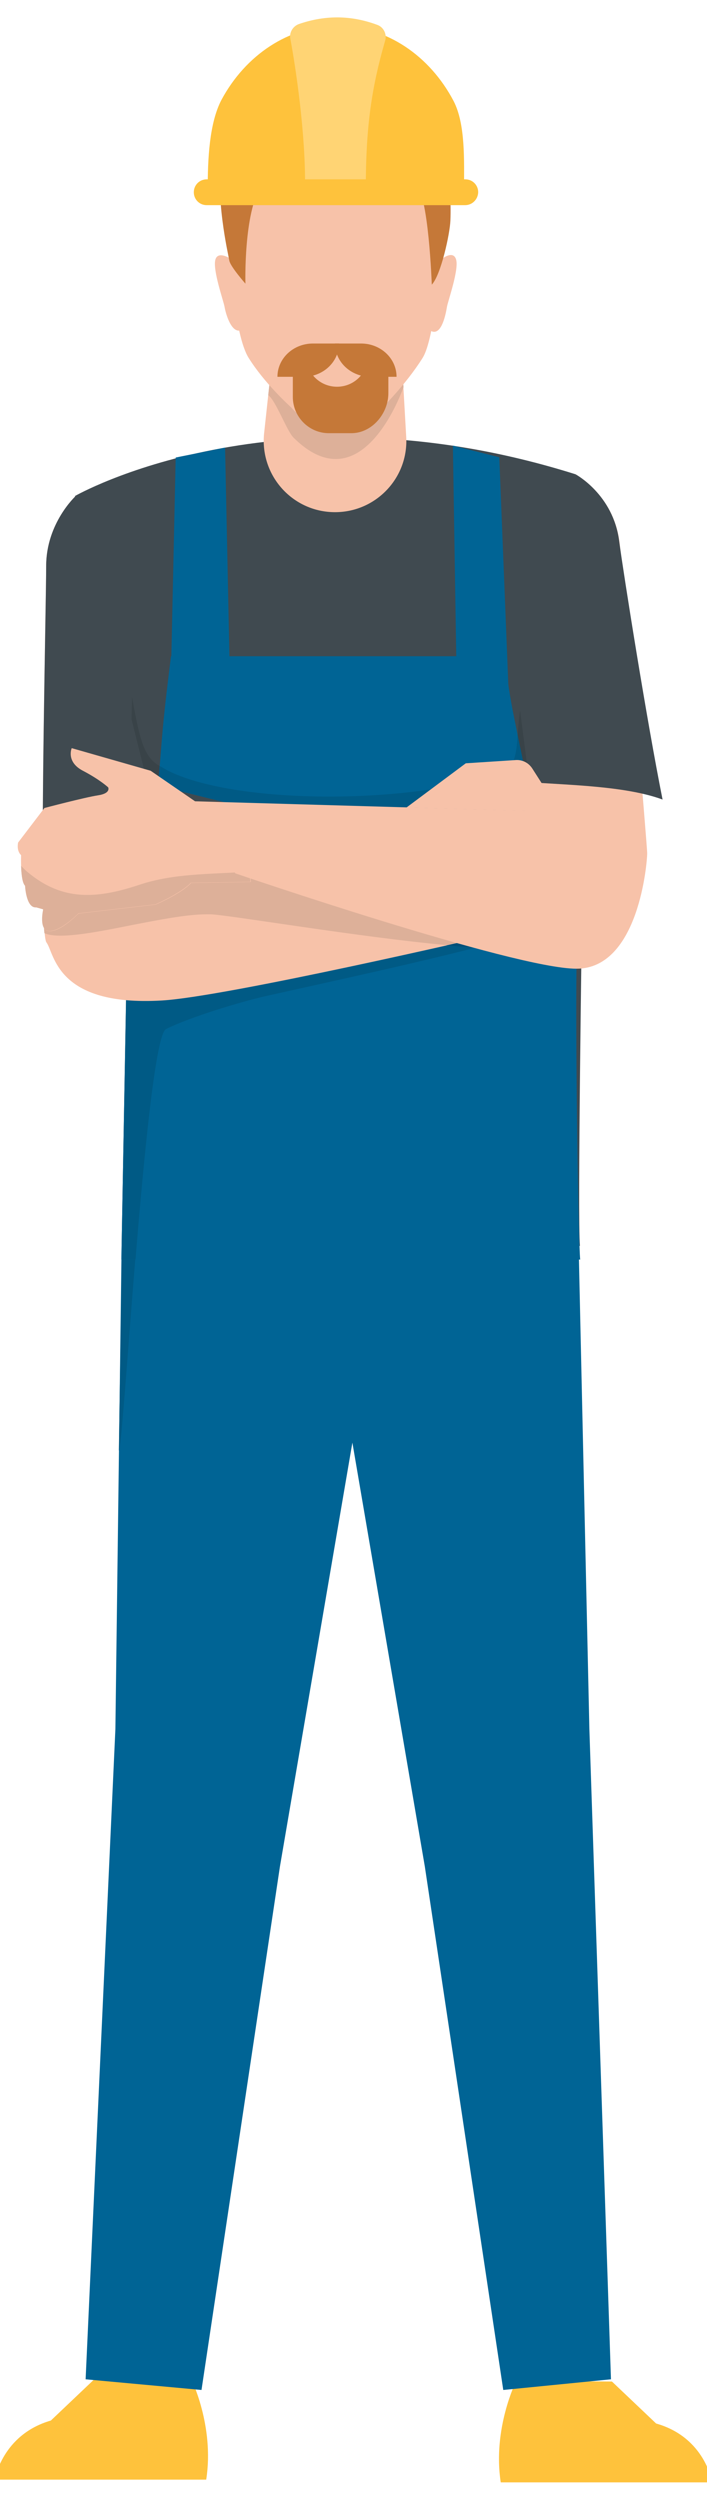
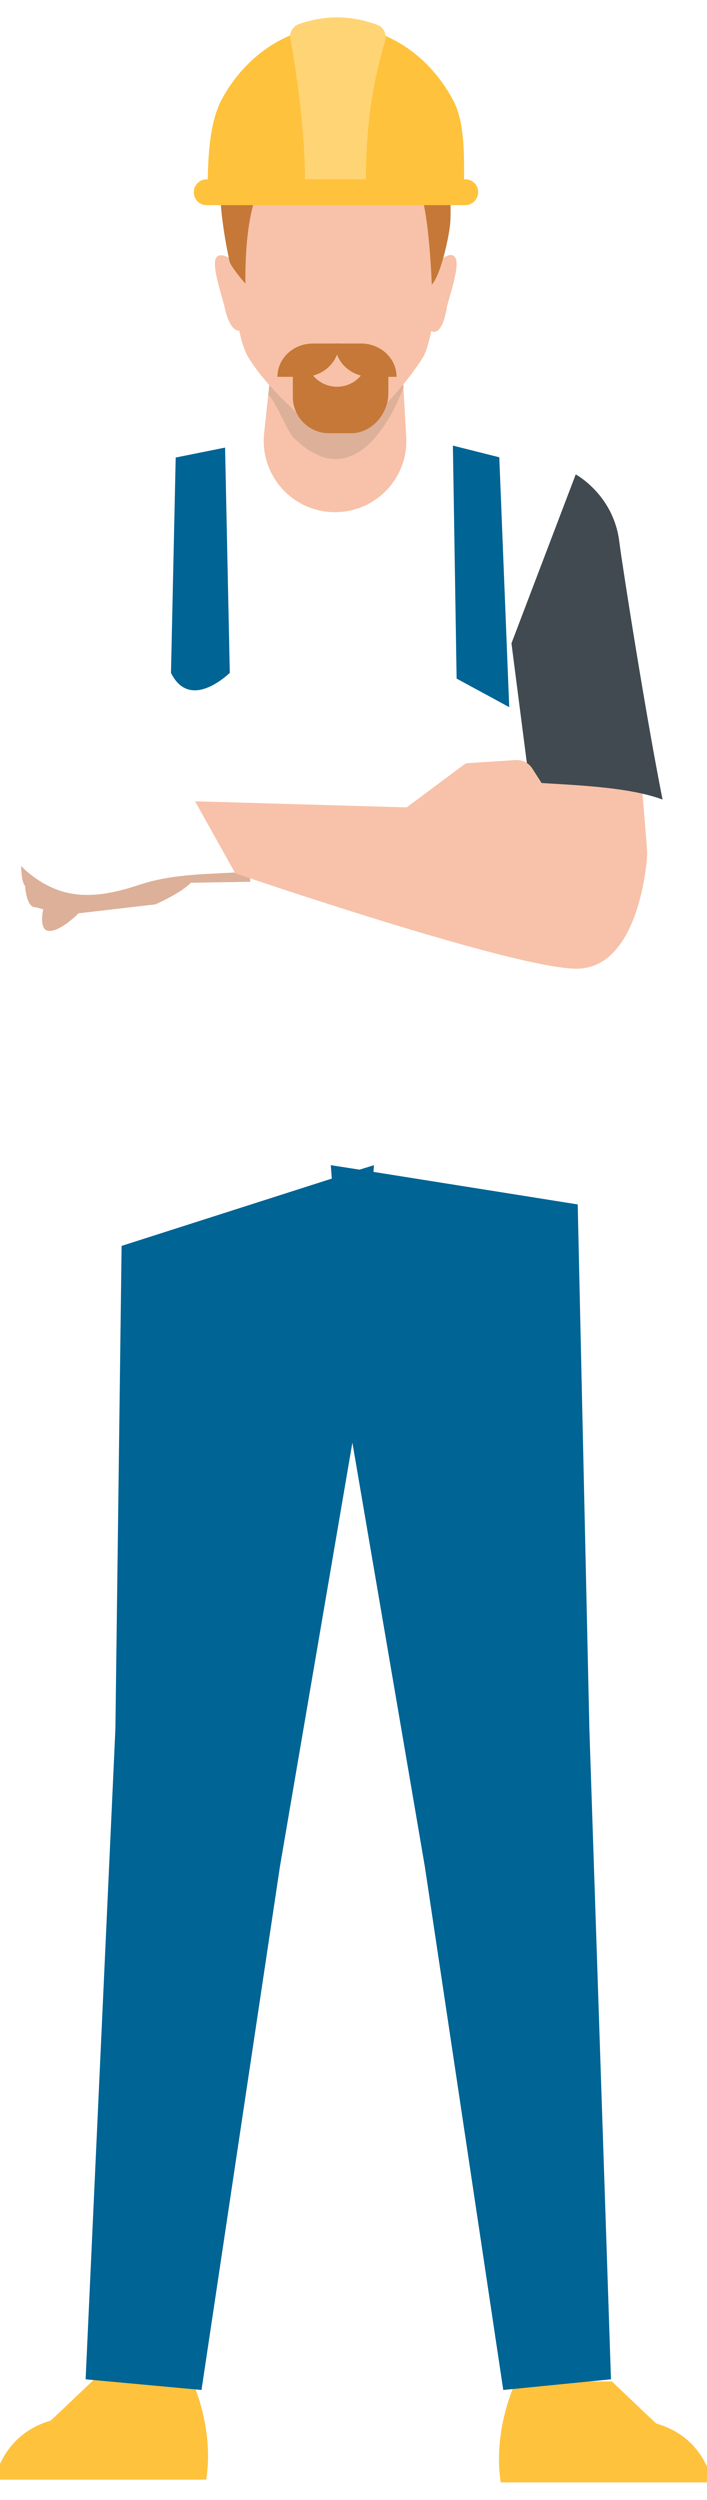
<svg xmlns="http://www.w3.org/2000/svg" xmlns:xlink="http://www.w3.org/1999/xlink" version="1.1" id="Layer_1" x="0px" y="0px" viewBox="0 0 284.9 1006.5" style="enable-background:new 0 0 284.9 1006.5;" xml:space="preserve">
  <style type="text/css">
	.st0{clip-path:url(#SVGID_00000112611963197705834540000016236146704162144135_);fill:#FEC23C;}
	.st1{fill:#006495;}
	.st2{clip-path:url(#SVGID_00000183219780547727690540000008974688398088404912_);fill:#404A50;}
	.st3{clip-path:url(#SVGID_00000183219780547727690540000008974688398088404912_);fill:#006495;}
	.st4{clip-path:url(#SVGID_00000183219780547727690540000008974688398088404912_);fill:#005A85;}
	.st5{clip-path:url(#SVGID_00000183219780547727690540000008974688398088404912_);fill:#394348;}
	.st6{clip-path:url(#SVGID_00000183219780547727690540000008974688398088404912_);fill:#F7C2A9;}
	.st7{clip-path:url(#SVGID_00000183219780547727690540000008974688398088404912_);fill:#004F78;}
	.st8{clip-path:url(#SVGID_00000183219780547727690540000008974688398088404912_);fill:#DDB099;}
	.st9{clip-path:url(#SVGID_00000183219780547727690540000008974688398088404912_);fill:#E6E6E5;}
	.st10{fill:#DDB099;}
	.st11{fill:#394348;}
	.st12{fill:#333B40;}
	.st13{clip-path:url(#SVGID_00000118359964193522441270000008037703949201536180_);fill:#C79E8A;}
	.st14{clip-path:url(#SVGID_00000118359964193522441270000008037703949201536180_);fill:#DDB099;}
	.st15{clip-path:url(#SVGID_00000118359964193522441270000008037703949201536180_);fill:#F7C2A9;}
	.st16{clip-path:url(#SVGID_00000118359964193522441270000008037703949201536180_);fill:#404A50;}
	.st17{clip-path:url(#SVGID_00000118359964193522441270000008037703949201536180_);fill:#E6E6E5;}
	.st18{clip-path:url(#SVGID_00000118359964193522441270000008037703949201536180_);fill:#C57838;}
	.st19{clip-path:url(#SVGID_00000118359964193522441270000008037703949201536180_);fill:#006495;}
	.st20{clip-path:url(#SVGID_00000056392365825130224940000016424080774921093819_);fill:#FEC23C;}
	.st21{clip-path:url(#SVGID_00000056392365825130224940000016424080774921093819_);fill:#FFD474;}
</style>
  <g>
    <g>
      <defs>
        <rect id="SVGID_1_" x="-2.1" y="7" width="289.1" height="992.4" />
      </defs>
      <clipPath id="SVGID_00000000224242027856470550000008901904869643857589_">
        <use xlink:href="#SVGID_1_" style="overflow:visible;" />
      </clipPath>
      <path style="clip-path:url(#SVGID_00000000224242027856470550000008901904869643857589_);fill:#FEC23C;" d="M20.5,974.5l17.8-16.9    l38.6-0.2c0,0,9.6,19.2,6.2,40.9H-2.1C-2.1,998.3,0.8,980.2,20.5,974.5" />
      <path style="clip-path:url(#SVGID_00000000224242027856470550000008901904869643857589_);fill:#FEC23C;" d="M264.4,975.7    l-17.8-16.9l-38.6-0.2c0,0-9.6,19.2-6.2,40.9H287C287,999.4,284.2,981.3,264.4,975.7" />
    </g>
    <polygon class="st1" points="237.5,696.1 232.8,484.9 150.5,471.8 150.7,469.1 144.9,470.9 133.3,469.1 133.7,474.5 49,501.6    46.5,696.1 34.5,957.9 81.2,962.2 112.8,751.5 142,580.8 171.2,751.5 202.8,962.2 246.2,957.9  " />
    <g>
      <defs>
-         <rect id="SVGID_00000092445856798268168380000006021044546901134269_" x="-2.1" y="7" width="289.1" height="992.4" />
-       </defs>
+         </defs>
      <clipPath id="SVGID_00000111158373809827819940000003678937895956952460_">
        <use xlink:href="#SVGID_00000092445856798268168380000006021044546901134269_" style="overflow:visible;" />
      </clipPath>
      <path style="clip-path:url(#SVGID_00000111158373809827819940000003678937895956952460_);fill:#404A50;" d="M30.2,199.7    c0,0,81.3-46.7,201.9-8.7l2.4,180.3c0,0-1.8,119.5-0.8,130.3H49l2.6-144.5L30.2,199.7z" />
      <path style="clip-path:url(#SVGID_00000111158373809827819940000003678937895956952460_);fill:#006495;" d="M207.2,289    c-1.7-8.2-2.9-16.5-3.9-24.8H68.9c-1.2,9.7-2.4,19.4-3.3,29.1c-2.5,27.6-3,56.5-14.3,82.1l-2.4,131.7h184.9    c-0.7-6.9-1.9-81-1.5-117C228.6,387.1,214.3,324.4,207.2,289" />
      <path style="clip-path:url(#SVGID_00000111158373809827819940000003678937895956952460_);fill:#005A85;" d="M54.5,507.1h-5.4    l-1.2,76.9C48.8,583.5,51.3,546.5,54.5,507.1" />
      <path style="clip-path:url(#SVGID_00000111158373809827819940000003678937895956952460_);fill:#394348;" d="M214.7,273.2    c-5.2,6.1-5.5,15.1-6.1,22.9c5,24,12.3,56.5,17.6,76.3c2.7-0.8,5.5-1.5,8.3-2.4L214.7,273.2z M53.2,280.5l-0.2,9.1l5,20l2.7,0.8    l3.3,2.3c0.1-1.4,0.2-2.9,0.3-4.3c-0.7-0.5-1.4-0.9-2-1.4C57.8,303.2,56.1,297,53.2,280.5" />
      <path style="clip-path:url(#SVGID_00000111158373809827819940000003678937895956952460_);fill:#005A85;" d="M208.6,296.1    c-0.5,7.3-1.3,13.5-6.6,15.2c-19.1,6.4-44.9,9.4-69.4,9.4c-28.9,0-56-4.3-68.3-12.4c-0.1,1.4-0.2,2.9-0.3,4.3l8.7,6l120.6,29.9v0    l11.1,29.8c6.9-1.8,14.1-3.8,21.8-5.9C220.9,352.5,213.6,320.1,208.6,296.1 M180,380.7c-31.1,7-95.3,21-114.8,22.1    c-2.3,0.1-4.5,0.2-6.5,0.2c-2.8,0-5.4-0.1-7.8-0.3l-1.7,104.4h5.4c3.6-43.9,8.2-90.7,12.3-92.8c9.6-4.8,30.1-11,40.3-13.3    c33.2-7.4,57.4-12.6,84.6-19.5C188.2,381.3,184.2,381,180,380.7" />
      <path style="clip-path:url(#SVGID_00000111158373809827819940000003678937895956952460_);fill:#F7C2A9;" d="M30.5,199.7    c0,0-11.9,10.9-11.9,28.2c0,17.4-3.2,147.1,0.1,151.5c3.3,4.3,3.7,25.9,46.5,23.4c26-1.5,132-26.1,132-26.1l-3.9-28.2l-135.8-1.1    L30.5,199.7z" />
      <path style="clip-path:url(#SVGID_00000111158373809827819940000003678937895956952460_);fill:#404A50;" d="M21.2,367.1    c23.6-16.6,55-14.6,82.5-15.8c30-1.3,59.9-3.4,89.8-2l-0.1-0.9L59.4,315.3L30.5,199.7c0,0-11.9,10.9-11.9,28.2    c0,14.9-2.3,112.1-1,142.5C18.6,369.2,19.8,368.1,21.2,367.1" />
      <path style="clip-path:url(#SVGID_00000111158373809827819940000003678937895956952460_);fill:#005A85;" d="M204.5,378.3    c-4.3,1.1-8.5,2.2-12.7,3.3c3,0.2,5.7,0.2,8.1,0.2c2.2,0,4.2-0.1,5.8-0.2L204.5,378.3z" />
      <path style="clip-path:url(#SVGID_00000111158373809827819940000003678937895956952460_);fill:#004F78;" d="M193.3,348.5    L193.3,348.5l0.1,0.9c0,0,0,0,0,0l3.7,27.3c0,0-6.7,1.6-17.2,3.9c4.2,0.4,8.2,0.7,11.8,0.9c4.1-1,8.4-2.1,12.7-3.3L193.3,348.5" />
      <path style="clip-path:url(#SVGID_00000111158373809827819940000003678937895956952460_);fill:#DDB099;" d="M171.9,348.9    c-22.7,0-45.5,1.4-68.2,2.5c-1,0-2.1,0.1-3.1,0.1l0.4,3.6l-24,0.4c-4.1,4.4-14.3,8.7-14.3,8.7l-31,3.6c0,0,0,0,0,0    c-0.1,0-2.8,2.9-6.1,5c-1.7,1.1-3.6,2-5.3,2.1c-0.1,0-0.2,0-0.3,0c-1.1,0-1.8-0.5-2.3-1.3c0.1,0.8,0.1,1.5,0.2,2.1    c1.5,0.7,3.8,1,6.5,1c7.2,0,18-2.1,28.9-4.3c10.9-2.1,22-4.3,29.9-4.3c0.6,0,1.2,0,1.8,0c7.4,0.3,59.9,9.2,94.9,12.4    c10.5-2.4,17.2-3.9,17.2-3.9l-3.7-27.3C186.3,349,179.1,348.9,171.9,348.9" />
      <path style="clip-path:url(#SVGID_00000111158373809827819940000003678937895956952460_);fill:#394348;" d="M100.2,347.7l0.4,3.7    c1,0,2.1-0.1,3.1-0.1c22.8-1,45.5-2.5,68.2-2.5c7.2,0,14.4,0.1,21.6,0.5c0,0,0,0,0,0l-0.1-0.9L100.2,347.7z M17.4,366.2    c0,0.1,0,0.1,0,0.2C17.5,366.2,17.5,366.2,17.4,366.2L17.4,366.2z" />
      <path style="clip-path:url(#SVGID_00000111158373809827819940000003678937895956952460_);fill:#F7C2A9;" d="M97.7,325.8l-19.1-3.2    l-17.9-12.3l-31.8-9.1c0,0-2.4,5.5,4.5,9.1c6.9,3.6,10.2,6.7,10.2,6.7s1.2,2.4-4.1,3.2c-5.3,0.8-21.6,5.1-21.6,5.1L7.3,339.2    c0,0-0.8,3.2,1.2,5.1c0,0-0.4,10.3,1.6,12.3c0,0,0.4,9.1,4.5,8.7l2.9,0.8c0,0-2,9.1,2.9,8.7c4.9-0.4,11.4-7.1,11.4-7.1l31-3.6    c0,0,10.2-4.4,14.3-8.7l24-0.4L97.7,325.8z" />
      <path style="clip-path:url(#SVGID_00000111158373809827819940000003678937895956952460_);fill:#E6E6E5;" d="M10.1,356.6    C10.1,356.6,10.1,356.6,10.1,356.6C10.1,356.6,10.1,356.6,10.1,356.6 M10.1,356.6C10.1,356.6,10.1,356.6,10.1,356.6    C10.1,356.6,10.1,356.6,10.1,356.6 M10.1,356.6C10.1,356.6,10.1,356.6,10.1,356.6C10.1,356.6,10.1,356.6,10.1,356.6 M10.1,356.6    C10.1,356.6,10.1,356.6,10.1,356.6C10.1,356.6,10.1,356.6,10.1,356.6 M10.1,356.7C10.1,356.7,10.1,356.7,10.1,356.7    C10.1,356.7,10.1,356.7,10.1,356.7 M14.6,365.4l2.8,0.8v0L14.6,365.4z" />
    </g>
    <path class="st10" d="M17.4,366.2L17.4,366.2L17.4,366.2z" />
    <path class="st11" d="M17.4,366.2L17.4,366.2L17.4,366.2z" />
    <path class="st12" d="M17.5,366.2L17.5,366.2L17.5,366.2z" />
    <g>
      <defs>
        <rect id="SVGID_00000105424712466582871590000011021197610402396580_" x="-2.1" y="7" width="289.1" height="992.4" />
      </defs>
      <clipPath id="SVGID_00000111192822314640029410000013520299129718358668_">
        <use xlink:href="#SVGID_00000105424712466582871590000011021197610402396580_" style="overflow:visible;" />
      </clipPath>
      <path style="clip-path:url(#SVGID_00000111192822314640029410000013520299129718358668_);fill:#C79E8A;" d="M31.7,367.8    c0,0.1-2.8,2.9-6.1,5C28.9,370.7,31.7,367.8,31.7,367.8" />
      <path style="clip-path:url(#SVGID_00000111192822314640029410000013520299129718358668_);fill:#DDB099;" d="M8.5,348.6    c0.1,3,0.4,6.8,1.6,8c0,0,0,0,0,0c0,0,0,0,0,0c0,0,0,0,0,0c0,0,0,0,0,0c0,0,0,0,0,0c0,0,0,0,0,0c0,0,0,0,0,0c0,0,0,0,0,0    c0,0,0,0,0,0c0,0,0.4,8.7,4.2,8.7c0.1,0,0.2,0,0.3,0l2.8,0.8l0,0h0l0,0c0,0-2,8.7,2.5,8.7c0.1,0,0.2,0,0.3,0    c1.7-0.1,3.6-1,5.3-2.1c3.3-2.1,6-4.9,6.1-5c0,0,0,0,0,0l31-3.6c0,0,10.2-4.4,14.3-8.7l24-0.4l-0.5-4.2c-0.5,0.1-1,0.1-1.5,0.2    c-14.3,1-28.9,0.6-42.7,5.2c-7.5,2.5-14.4,4.1-21,4.1c-8.6,0-16.6-2.7-24.9-9.9C9.8,349.9,9.1,349.2,8.5,348.6" />
      <path style="clip-path:url(#SVGID_00000111192822314640029410000013520299129718358668_);fill:#F7C2A9;" d="M78.6,322.6l135.7,3.9    l-5.5-64.6L232,191c0,0,15.1,8.1,17.6,26.9c2.4,18.7,11.2,122.5,11.2,125.7c0,3.3-3.3,46.4-28.5,46.4    c-25.3,0-137.5-38.4-137.5-38.4L78.6,322.6z" />
      <path style="clip-path:url(#SVGID_00000111192822314640029410000013520299129718358668_);fill:#404A50;" d="M267,321.9    c-6.3-31.4-15.6-90-17.5-104.1C247.1,199.1,232,191,232,191l-25.9,68l7.2,55.9C229.2,316.1,252.1,316.4,267,321.9" />
      <path style="clip-path:url(#SVGID_00000111192822314640029410000013520299129718358668_);fill:#F7C2A9;" d="M109.8,143.3    l-3.4,31.4c-1.6,16.9,11.6,31.5,28.6,31.5c16.5,0,29.6-13.8,28.7-30.2l-2.6-45.7L109.8,143.3z" />
      <path style="clip-path:url(#SVGID_00000111192822314640029410000013520299129718358668_);fill:#E6E6E5;" d="M161.1,130.3    L161.1,130.3l1.5,25.6c0,0,0,0,0,0L161.1,130.3z M109.8,143.3L109.8,143.3l-1.7,15.8L109.8,143.3z" />
      <path style="clip-path:url(#SVGID_00000111192822314640029410000013520299129718358668_);fill:#DDB099;" d="M161.1,130.3l-51.3,13    l-1.7,15.8c3,2.1,7.4,14.2,10.1,17c6.3,6.3,12,8.7,17.1,8.7c14.4,0,23.9-19.7,27.3-28.9L161.1,130.3" />
      <path style="clip-path:url(#SVGID_00000111192822314640029410000013520299129718358668_);fill:#F7C2A9;" d="M179.9,90.9    c0-24.3-19.2-41.7-44.6-41.7c-25.3,0-43.7,19.7-43.7,44c0,2.9,0.3,5.8,0.9,8.6l0.1,1.9c0,0,1.8,31.2,7.6,40.4    c6.2,9.9,15.5,18.4,17.3,20.1c3.3,4,8.8,6.4,17.7,6.4c9.4,0,14.8-2.2,18-5.8l0.1,0.1c0,0,10.1-9.8,17-20.8c4-6.3,6.3-29,7.6-39.7    C178.4,92.1,179.9,96.5,179.9,90.9" />
      <path style="clip-path:url(#SVGID_00000111192822314640029410000013520299129718358668_);fill:#F7C2A9;" d="M94.1,104.9    c0,0-6.1-4.5-7.3-0.4c-1.2,4.1,3.3,16.7,3.7,19.1c0.4,2.4,2.7,11,6.8,9.3C101.3,131.3,94.1,104.9,94.1,104.9" />
      <path style="clip-path:url(#SVGID_00000111192822314640029410000013520299129718358668_);fill:#F7C2A9;" d="M177.7,104.5    c0,0,4.9-4.1,6.1,0c1.2,4.1-3.3,16.7-3.7,19.1c-0.4,2.4-2,11.4-6.1,9.8C170,131.8,177.7,104.5,177.7,104.5" />
      <path style="clip-path:url(#SVGID_00000111192822314640029410000013520299129718358668_);fill:#C57838;" d="M98.9,114.2    c0,0-6.1-6.9-6.5-9.3c-0.4-2.4-6.1-26.8-2.7-42.2c2.8-12.7,22.7-25.5,35.7-26.6c13-1.1,31.6,3.7,37.6,5.7    c14.5,4.9,12.6,14.8,14.7,18.1c1.4,2.2,4.4,13.2,3.8,28.9c-0.2,5.3-3.8,21.9-7.5,25.8c0,0-1.3-37.2-6.6-40.4    c-5.3-3.3-55.8-8.9-62,0.4C98.1,85.5,98.9,114.2,98.9,114.2" />
      <path style="clip-path:url(#SVGID_00000111192822314640029410000013520299129718358668_);fill:#F7C2A9;" d="M163.8,325.1    l23.9-17.8l20.1-1.3c2.7-0.2,5.2,1.1,6.7,3.4l11.2,17.5L163.8,325.1z" />
      <path style="clip-path:url(#SVGID_00000111192822314640029410000013520299129718358668_);fill:#C57838;" d="M132.5,174.4h9.1    c8.2,0,14.9-7.8,14.9-16.1v-8.7H118v10.2C118,167.8,124.5,174.4,132.5,174.4" />
      <path style="clip-path:url(#SVGID_00000111192822314640029410000013520299129718358668_);fill:#F7C2A9;" d="M123.4,143.5    c0,6.8,5.6,12.2,12.4,12.2c6.9,0,12.4-5.5,12.4-12.2H123.4z" />
      <path style="clip-path:url(#SVGID_00000111192822314640029410000013520299129718358668_);fill:#C57838;" d="M159.8,151.7h-10.5    c-7.9,0-14.3-6-14.3-13.4h10.5C153.4,138.3,159.8,144.3,159.8,151.7" />
      <path style="clip-path:url(#SVGID_00000111192822314640029410000013520299129718358668_);fill:#C57838;" d="M126.1,138.3h10.5    c0,7.4-6.4,13.4-14.3,13.4h-10.5C111.8,144.3,118.2,138.3,126.1,138.3" />
      <path style="clip-path:url(#SVGID_00000111192822314640029410000013520299129718358668_);fill:#006495;" d="M68.9,270.9l1.9-86.7    l19.9-4l1.9,90.7C92.5,270.9,76.7,286.7,68.9,270.9" />
    </g>
    <polygon class="st1" points="205.2,284.7 201.2,184.1 182.5,179.4 184,273.2  " />
    <g>
      <defs>
        <rect id="SVGID_00000150790390836650113110000008119282003801084296_" x="-2.1" y="7" width="289.1" height="992.4" />
      </defs>
      <clipPath id="SVGID_00000060021055147931647360000015390066828484874371_">
        <use xlink:href="#SVGID_00000150790390836650113110000008119282003801084296_" style="overflow:visible;" />
      </clipPath>
      <path style="clip-path:url(#SVGID_00000060021055147931647360000015390066828484874371_);fill:#FEC23C;" d="M187,76.1    c0-11.5,0.6-26.1-4.2-35.4c-9.5-18.1-26.9-30.3-46.9-30.3c-19.7,0-37,11.9-46.6,29.7c-5,9.4-5.6,24.2-5.6,36H187z" />
      <path style="clip-path:url(#SVGID_00000060021055147931647360000015390066828484874371_);fill:#FFD474;" d="M155.2,16.4    c0.8-2.6-0.6-5.5-3.2-6.4C146.9,8.1,141.5,7,135.9,7c-5.4,0-10.6,1-15.5,2.7c-2.4,0.9-3.9,3.4-3.4,5.9c2,10.6,6.3,38.6,5.9,60.4    h24.5C147.4,51.3,149.7,35.3,155.2,16.4" />
      <path style="clip-path:url(#SVGID_00000060021055147931647360000015390066828484874371_);fill:#FEC23C;" d="M187.4,82.6H83.3    c-2.9,0-5.2-2.3-5.2-5.2c0-2.9,2.3-5.2,5.2-5.2h104.2c2.9,0,5.2,2.3,5.2,5.2C192.6,80.3,190.3,82.6,187.4,82.6" />
    </g>
  </g>
</svg>